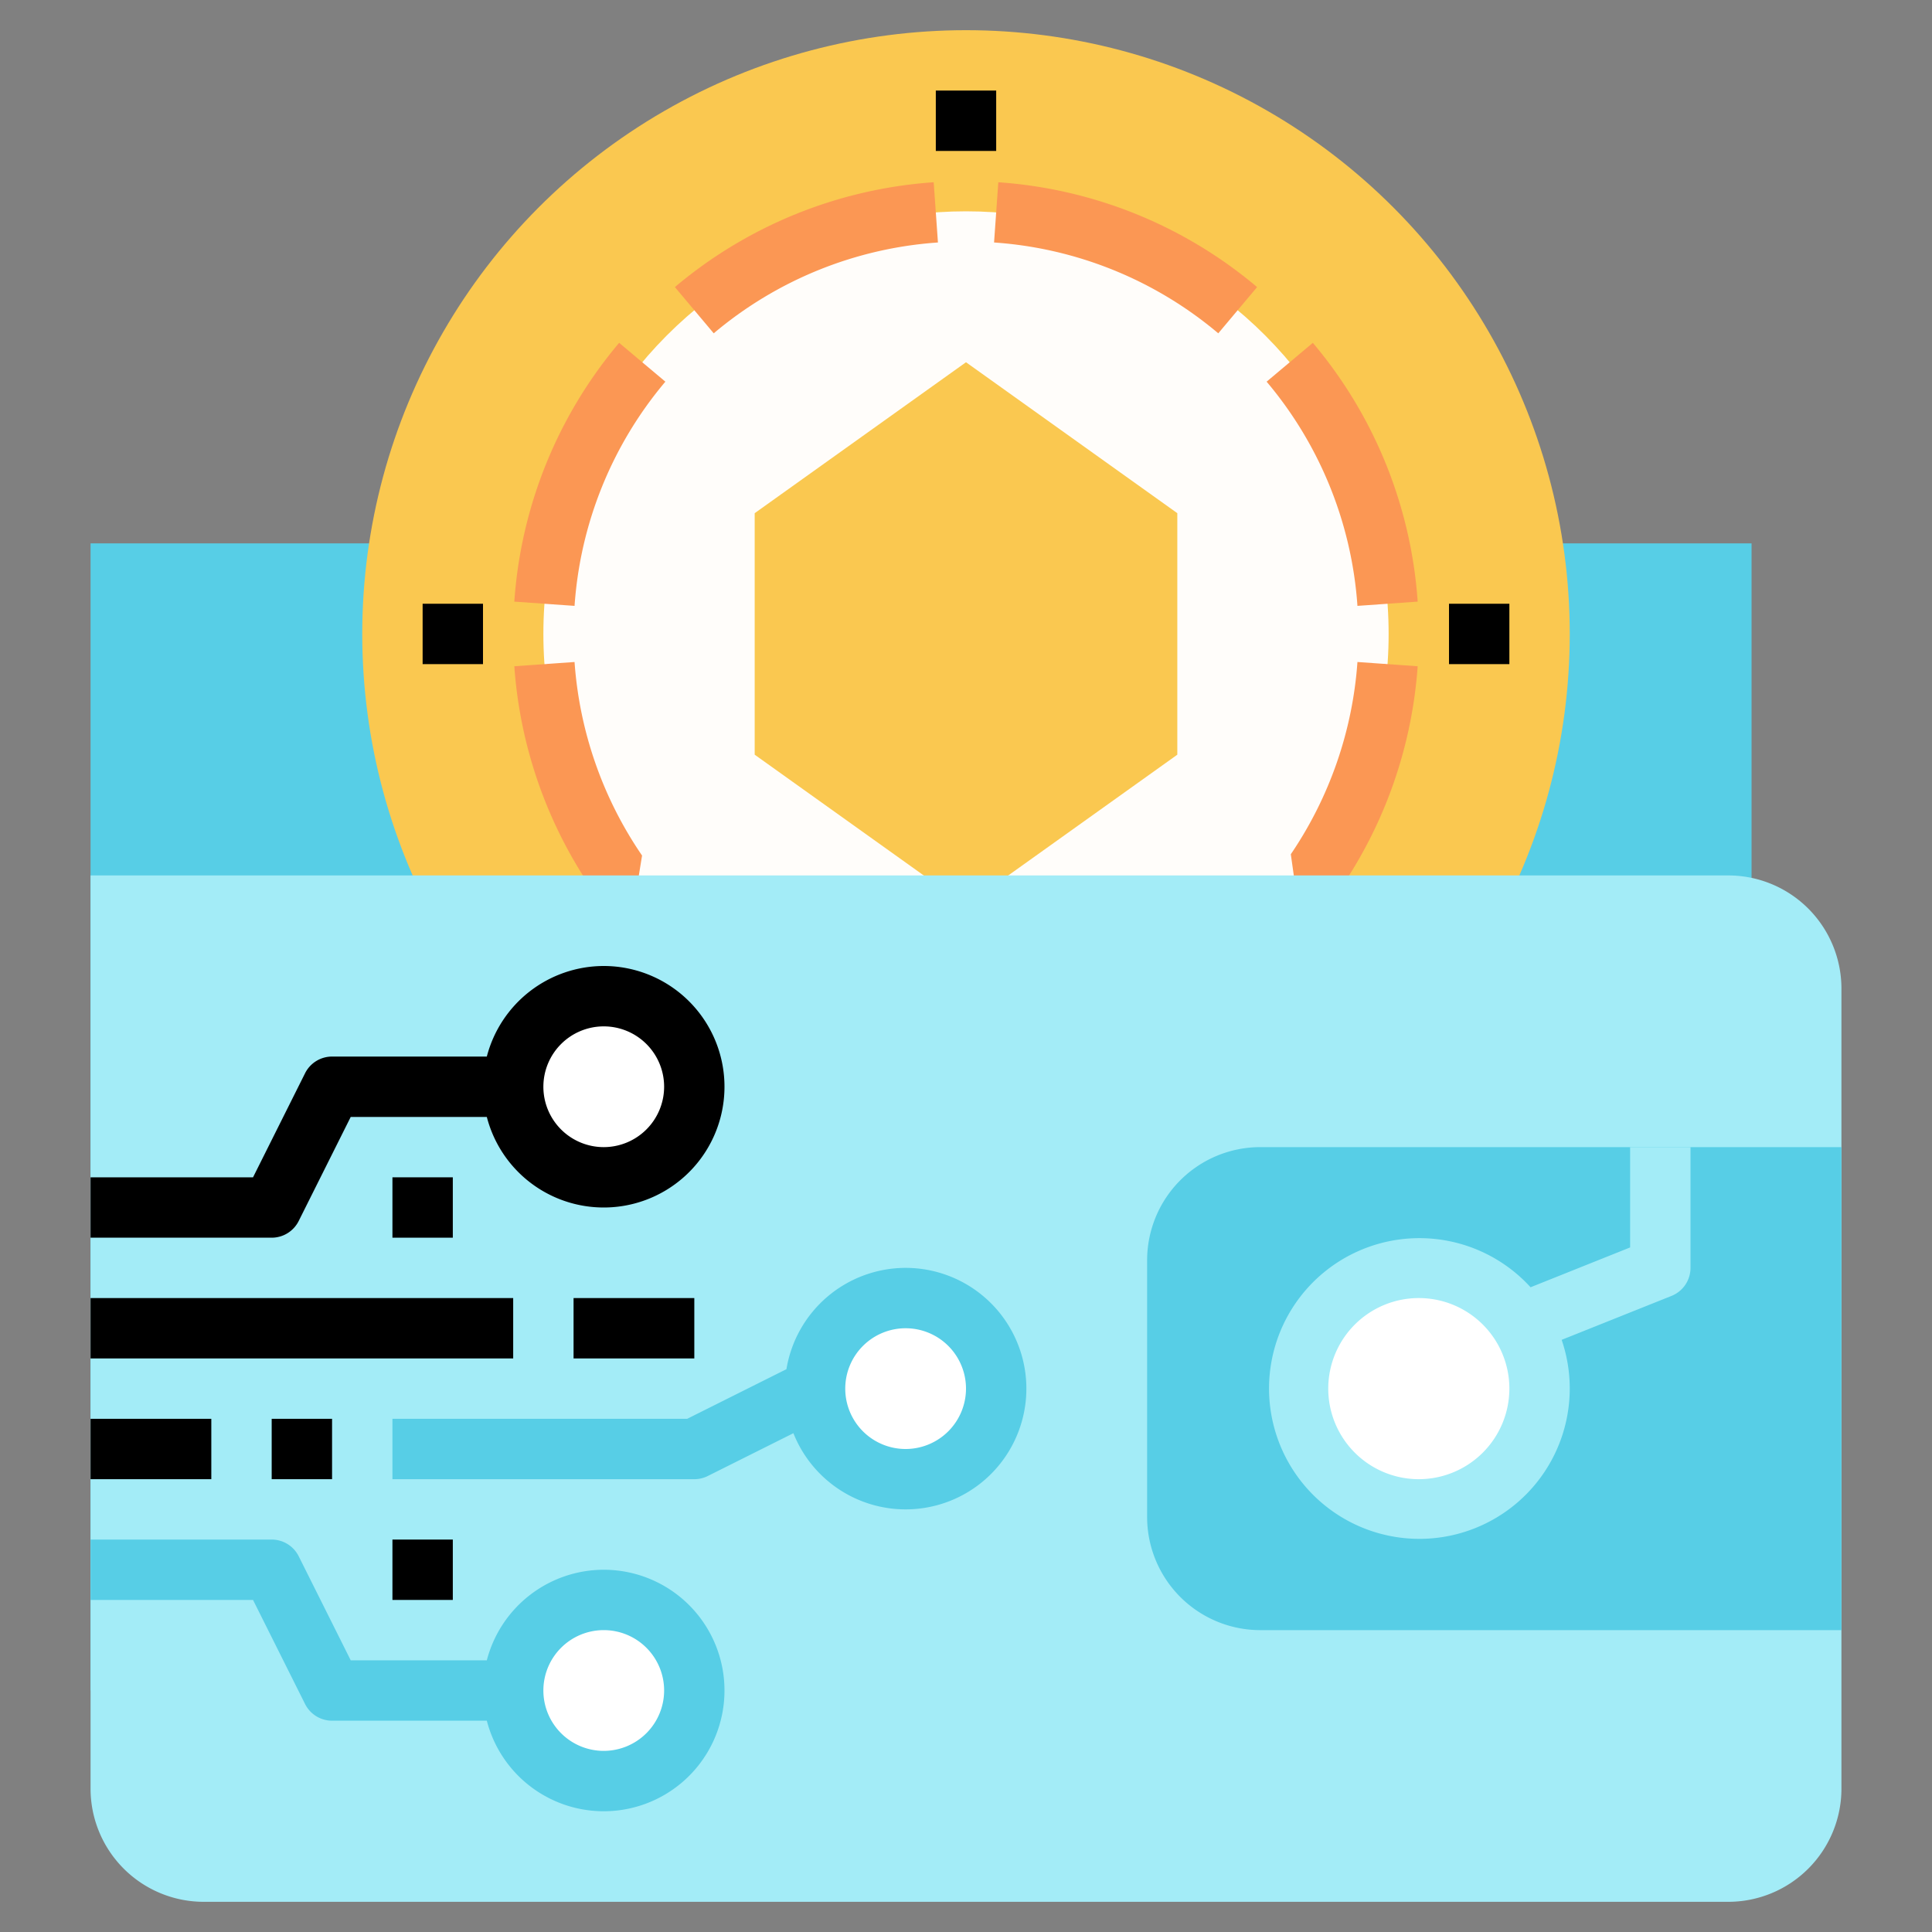
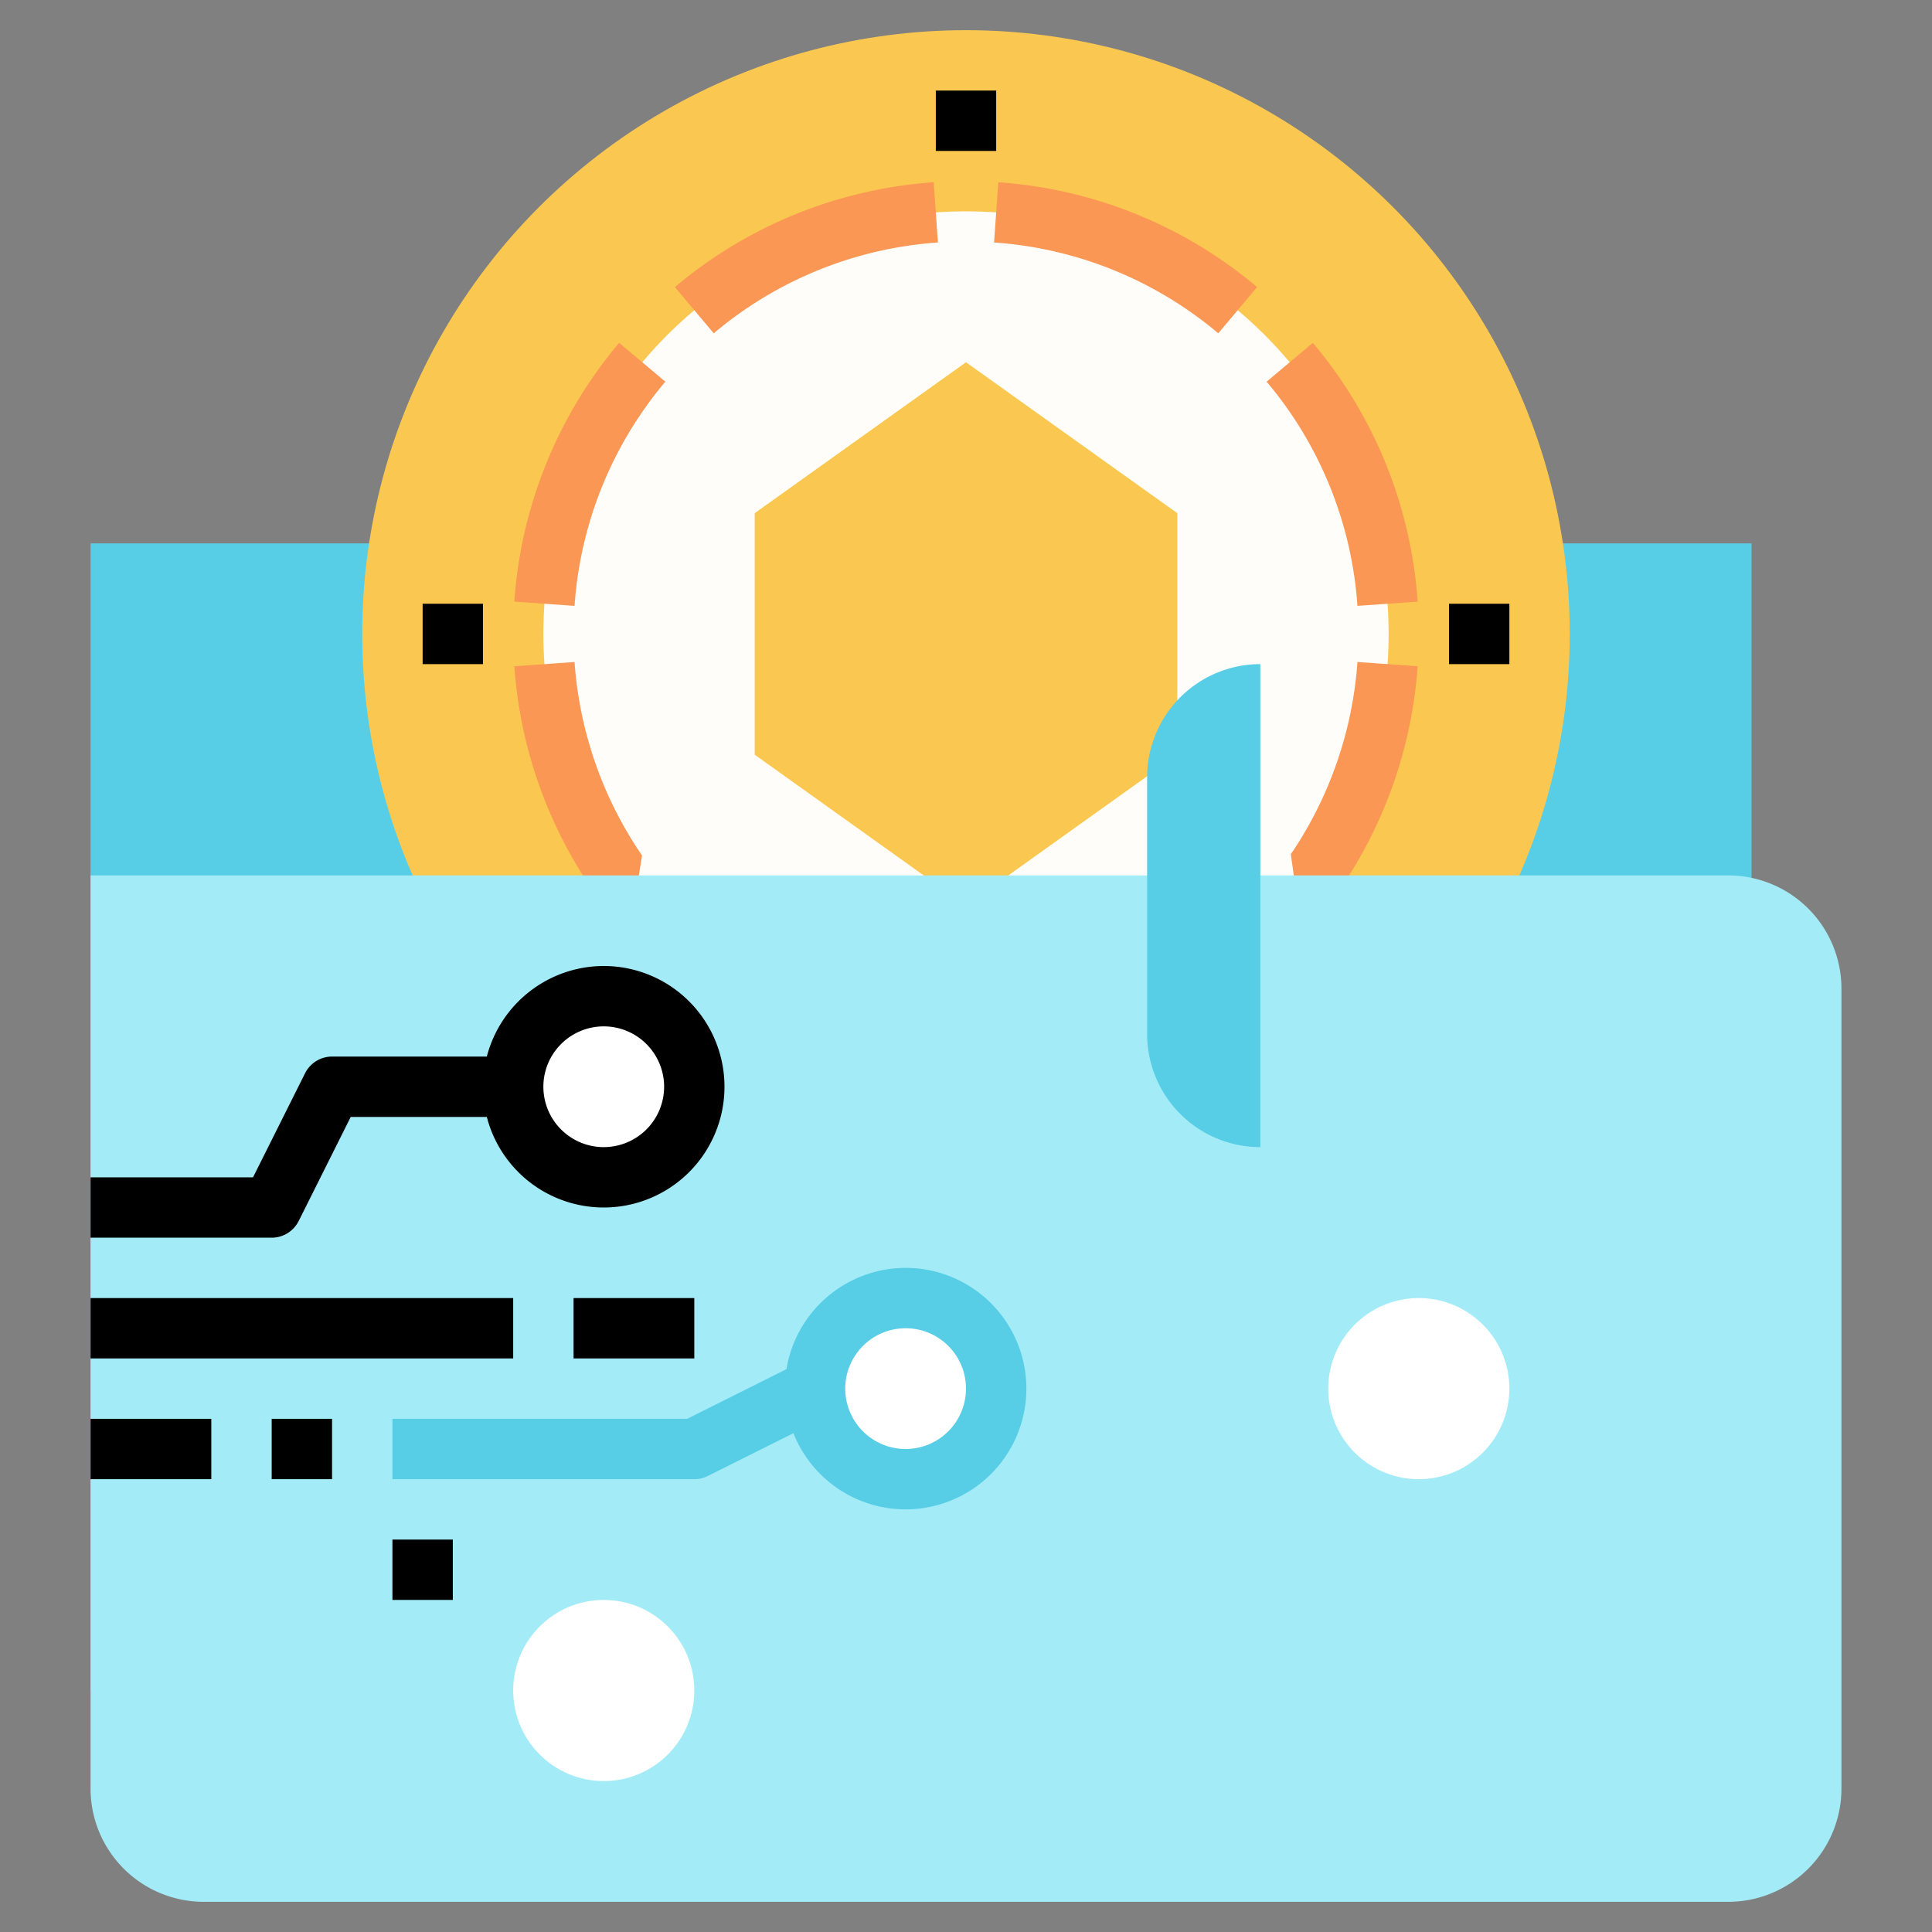
<svg xmlns="http://www.w3.org/2000/svg" height="512" viewBox="0 0 512 512" width="512">
  <rect x="0" y="0" width="512" height="512" fill="#808080" stroke="none" />
  <g>
    <g>
      <rect fill="#57cee6" height="304" width="440.181" x="24" y="144" />
      <g>
        <circle cx="256" cy="168" fill="#fac850" r="160" />
        <circle cx="256" cy="168" fill="#fffdfa" r="112" />
        <g>
          <g>
            <path d="m144.281 160a111.511 111.511 0 0 1 25.925-64" fill="#fff" />
            <path d="m152.262 160.563-15.962-1.126a118.993 118.993 0 0 1 27.78-68.583l12.25 10.292a103.094 103.094 0 0 0 -24.068 59.417z" fill="#fb9754" />
          </g>
          <g>
            <path d="m163.556 231.249a111.377 111.377 0 0 1 -19.275-55.249" fill="#fff" />
            <path d="m156.957 235.772a119.712 119.712 0 0 1 -20.657-59.209l15.961-1.126a103.7 103.7 0 0 0 17.892 51.289l-2.153 13.274z" fill="#fb9754" />
          </g>
          <g>
-             <path d="m367.719 176a111.375 111.375 0 0 1 -19.019 54.88" fill="#fff" />
            <path d="m355.312 235.377-11.312 4.623-1.92-13.617a103.726 103.726 0 0 0 17.658-50.946l15.961 1.126a119.745 119.745 0 0 1 -20.387 58.814z" fill="#fb9754" />
          </g>
          <g>
            <path d="m341.794 96a111.511 111.511 0 0 1 25.925 64" fill="#fff" />
            <path d="m359.738 160.563a103.094 103.094 0 0 0 -24.069-59.417l12.25-10.292a118.993 118.993 0 0 1 27.78 68.583z" fill="#fb9754" />
          </g>
          <g>
            <path d="m264 56.281a111.511 111.511 0 0 1 64 25.925" fill="#fff" />
            <path d="m322.854 88.332a103.092 103.092 0 0 0 -59.417-24.071l1.126-15.96a118.985 118.985 0 0 1 68.583 27.781z" fill="#fb9754" />
          </g>
          <g>
            <path d="m184 82.206a111.511 111.511 0 0 1 64-25.925" fill="#fff" />
            <path d="m189.146 88.332-10.292-12.25a118.985 118.985 0 0 1 68.583-27.782l1.126 15.96a103.092 103.092 0 0 0 -59.417 24.072z" fill="#fb9754" />
          </g>
        </g>
        <path d="m312 200-56 40-56-40v-64l56-40 56 40z" fill="#fac850" />
        <g>
          <path d="m248 24h16v16h-16z" />
          <g>
            <path d="m112 160h16v16h-16z" />
            <path d="m384 160h16v16h-16z" />
          </g>
        </g>
      </g>
      <path d="m458 504h-404a30 30 0 0 1 -30-30v-242h434a30 30 0 0 1 30 30v212a30 30 0 0 1 -30 30z" fill="#a3ecf7" />
-       <path d="m334 304h154a0 0 0 0 1 0 0v128a0 0 0 0 1 0 0h-154a30 30 0 0 1 -30-30v-68a30 30 0 0 1 30-30z" fill="#57cee6" />
+       <path d="m334 304h154a0 0 0 0 1 0 0a0 0 0 0 1 0 0h-154a30 30 0 0 1 -30-30v-68a30 30 0 0 1 30-30z" fill="#57cee6" />
      <circle cx="376" cy="368" fill="#fff" r="32" />
      <g>
        <circle cx="160" cy="448" fill="#fff" r="24" />
-         <path d="m160 416a32.059 32.059 0 0 0 -30.988 24h-36.068l-13.789-27.578a8 8 0 0 0 -7.155-4.422h-48v16h43.056l13.789 27.578a8 8 0 0 0 7.155 4.422h41.012a32 32 0 1 0 30.988-40zm0 48a16 16 0 1 1 16-16 16.019 16.019 0 0 1 -16 16z" fill="#57cee6" />
        <circle cx="160" cy="288" fill="#fff" r="24" />
        <g>
          <path d="m160 256a32.059 32.059 0 0 0 -30.988 24h-41.012a8 8 0 0 0 -7.155 4.422l-13.789 27.578h-43.056v16h48a8 8 0 0 0 7.155-4.422l13.789-27.578h36.068a32 32 0 1 0 30.988-40zm0 48a16 16 0 1 1 16-16 16.019 16.019 0 0 1 -16 16z" />
          <path d="m24 376h32v16h-32z" />
          <path d="m24 344h112v16h-112z" />
          <path d="m152 344h32v16h-32z" />
          <path d="m72 376h16v16h-16z" />
          <path d="m104 408h16v16h-16z" />
-           <path d="m104 312h16v16h-16z" />
        </g>
        <circle cx="240" cy="368" fill="#fff" r="24" />
        <path d="m240 336a32.051 32.051 0 0 0 -31.585 26.848l-26.304 13.152h-78.111v16h80a7.994 7.994 0 0 0 3.578-.845l22.682-11.341a32 32 0 1 0 29.74-43.814zm0 48a16 16 0 1 1 16-16 16.019 16.019 0 0 1 -16 16z" fill="#57cee6" />
      </g>
    </g>
    <path d="m432 304v26.583l-26.386 10.555a39.846 39.846 0 1 0 8.242 13.935l29.115-11.645a8 8 0 0 0 5.029-7.428v-32zm-56 88a24 24 0 1 1 24-24 24.028 24.028 0 0 1 -24 24z" fill="#a3ecf7" />
  </g>
</svg>